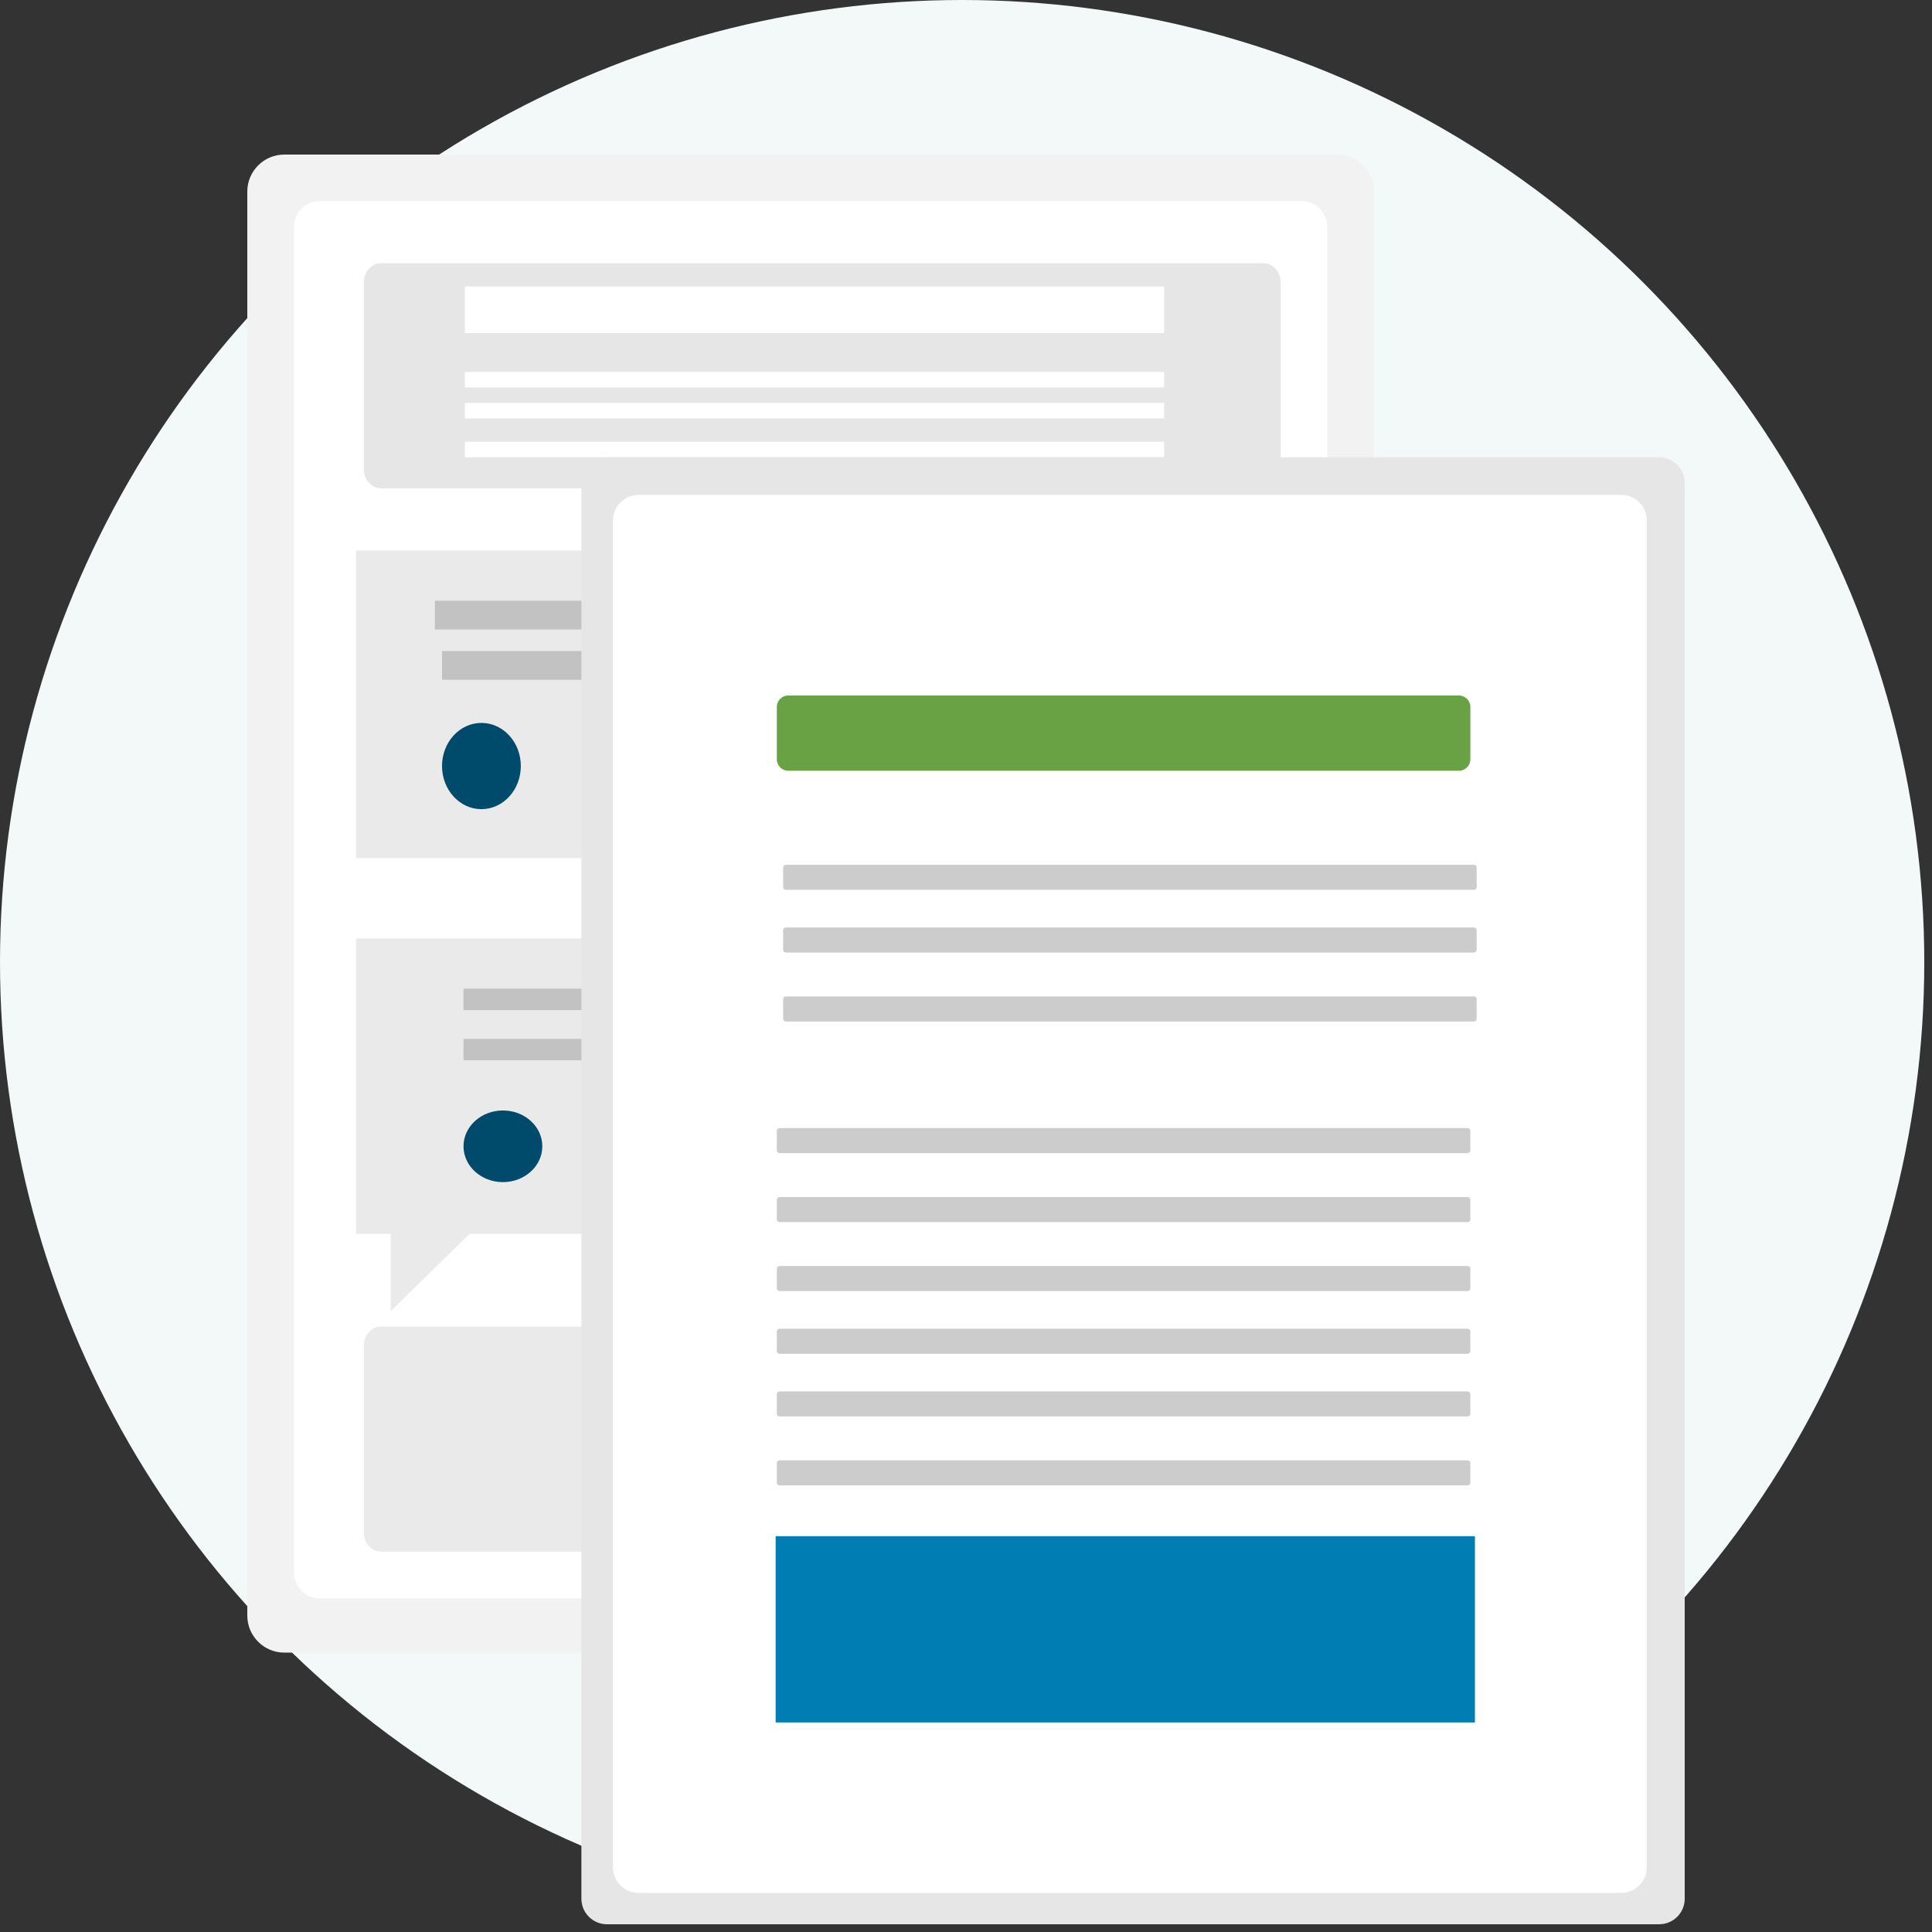
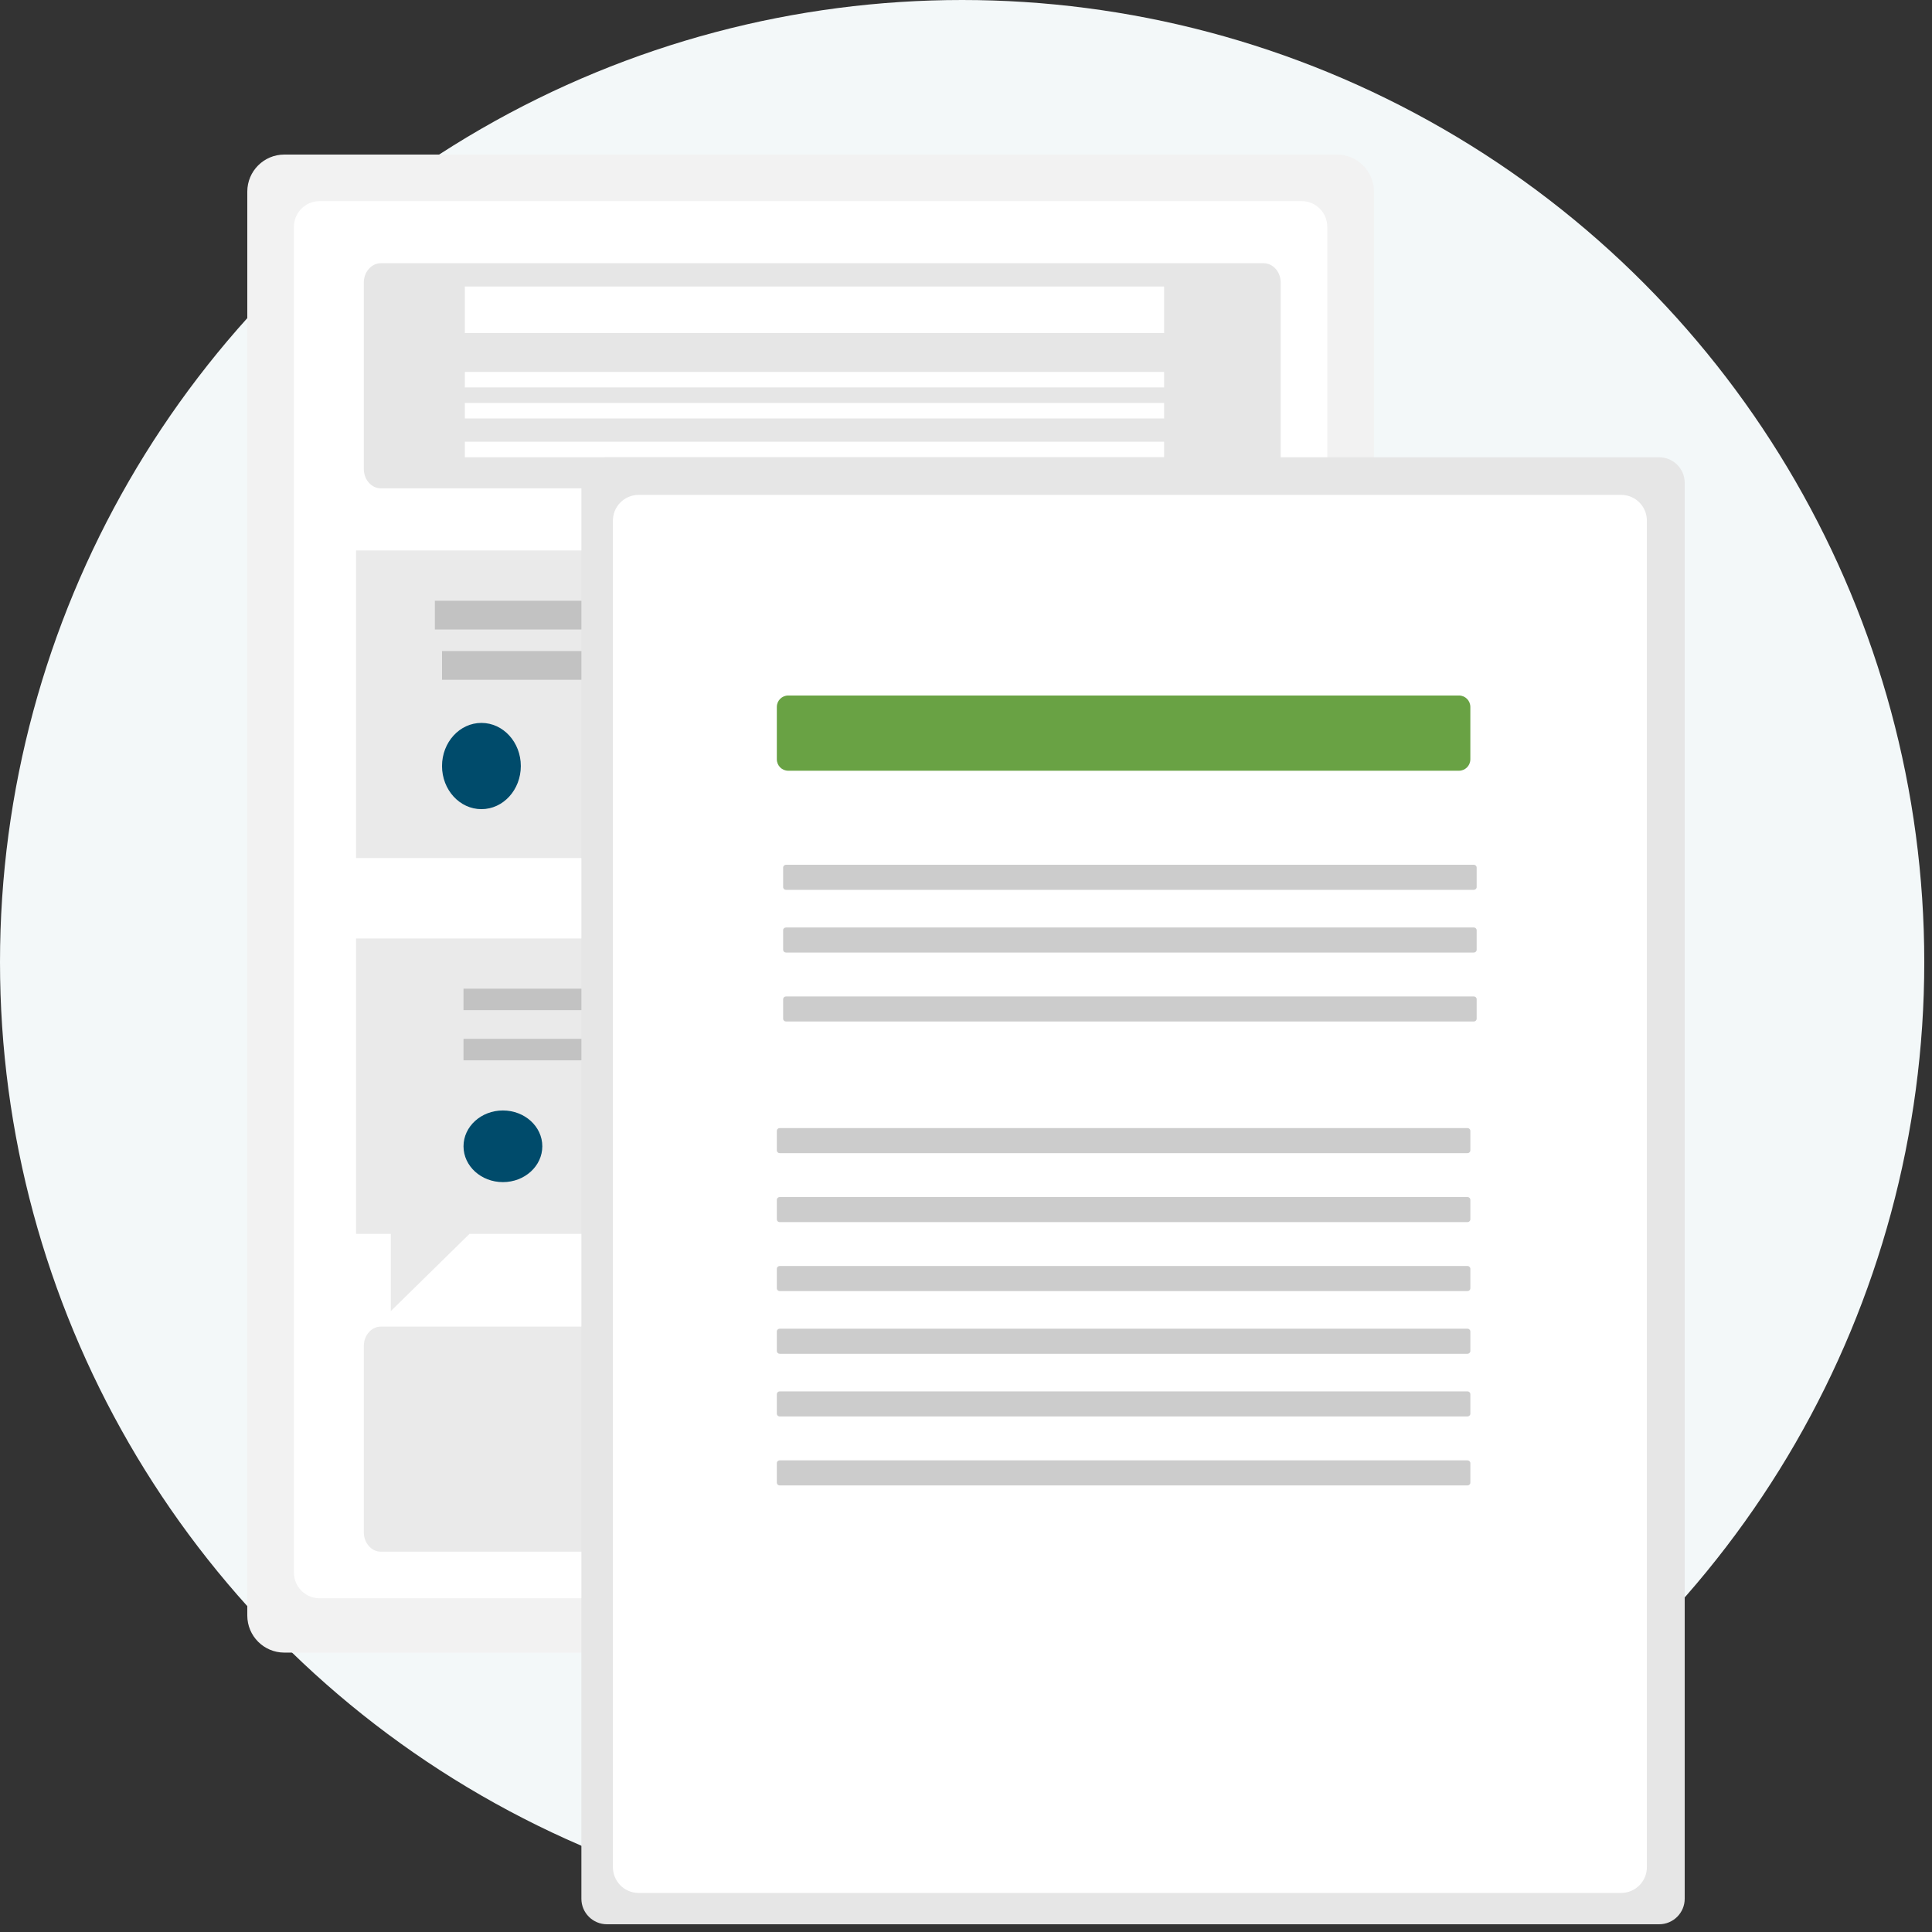
<svg xmlns="http://www.w3.org/2000/svg" width="250px" height="250px" viewBox="0 0 250 250" version="1.1">
  <rect x="0" y="0" width="250" height="250" fill="#333333" stroke="none" />
  <title>8788B8A1-53EA-4463-AA9C-6C5A41E09175</title>
  <g id="Mockups" stroke="none" stroke-width="1" fill="none" fill-rule="evenodd">
    <g id="Communications-overview" transform="translate(-181, -1193)">
      <g id="IA_Illustration_ProvComm_1" transform="translate(181, 1193)">
        <circle id="Oval-Copy-14" fill="#F3F8F9" cx="124.5" cy="124.5" r="124.5" />
        <g id="Group-51" transform="translate(32, 20)" fill-rule="nonzero">
          <path d="M140.998,0 L4.786,0 C2.144,0.003 0.003,2.146 0,4.791 L0,189.056 C0.003,191.7 2.144,193.843 4.786,193.846 L140.998,193.846 C143.64,193.843 145.781,191.7 145.784,189.056 L145.784,4.791 C145.781,2.146 143.64,0.003 140.998,0 Z" id="Path" fill="#F2F2F2" />
          <path d="M9.304,6.026 C7.47,6.057 6.007,7.565 6.032,9.398 L6.032,183.444 C6.007,185.277 7.47,186.785 9.304,186.816 L136.48,186.816 C138.314,186.785 139.777,185.277 139.751,183.444 L139.751,9.398 C139.777,7.565 138.314,6.057 136.48,6.026 L9.304,6.026 Z" id="Path" fill="#FFFFFF" />
          <path d="M17.285,14.061 C16.07,14.061 15.081,15.181 15.081,16.558 L15.081,40.692 C15.081,42.069 16.07,43.189 17.285,43.189 L131.515,43.189 C132.73,43.189 133.719,42.069 133.719,40.692 L133.719,16.558 C133.719,15.181 132.73,14.061 131.515,14.061 L17.285,14.061 Z" id="Path" fill="#E6E6E6" />
          <g id="Group-50" transform="translate(15.081, 151.662)">
            <path d="M2.204,0 C0.989,0 0,1.12 0,2.497 L0,26.631 C0,28.007 0.989,29.127 2.204,29.127 L116.434,29.127 C117.649,29.127 118.638,28.007 118.638,26.631 L118.638,2.497 C118.638,1.12 117.649,0 116.434,0 L2.204,0 Z" id="Path-Copy-12" fill="#EAEAEA" />
            <path d="M62.569,27.307 L82.767,27.307 C83.03,27.307 83.267,27.149 83.368,26.908 C83.468,26.667 83.413,26.389 83.227,26.204 L70.3,13.367 C70.046,13.115 69.635,13.115 69.38,13.367 L66.166,16.559 C65.91,16.813 65.563,16.956 65.201,16.956 C64.84,16.956 64.493,16.813 64.237,16.559 L54.169,6.56 C53.914,6.309 53.503,6.309 53.249,6.56 L33.557,26.116 C33.371,26.301 33.316,26.578 33.416,26.82 C33.517,27.061 33.754,27.218 34.017,27.218 L62.595,27.218 L62.569,27.307 Z" id="Path" fill="#FFFFFF" />
          </g>
          <rect id="Rectangle" fill="#FFFFFF" x="28.151" y="17.075" width="90.486" height="6.026" />
          <rect id="Rectangle" fill="#FFFFFF" x="28.151" y="28.123" width="90.486" height="2.009" />
          <rect id="Rectangle" fill="#FFFFFF" x="28.151" y="32.14" width="90.486" height="2.009" />
          <rect id="Rectangle" fill="#FFFFFF" x="28.151" y="37.162" width="90.486" height="2.009" />
          <ellipse id="Oval" fill="#FFFFFF" cx="32.676" cy="67.796" rx="5.53" ry="5.524" />
          <ellipse id="Oval" fill="#FFFFFF" cx="32.676" cy="135.09" rx="5.53" ry="5.524" />
          <g id="Group-40" transform="translate(14.076, 51.224)">
            <polygon id="Path" fill="#EAEAEA" points="118.638 0 118.638 39.808 114.144 39.808 114.144 50.219 103.958 39.808 0 39.808 0 0" />
            <rect id="Rectangle" fill="#666666" opacity="0.3" x="10.195" y="6.51" width="91.759" height="3.72" />
            <rect id="Rectangle" fill="#666666" opacity="0.3" x="11.122" y="13.02" width="45.416" height="3.72" />
            <ellipse id="Oval" fill="#004B6B" cx="16.22" cy="27.9" rx="5.098" ry="5.58" />
          </g>
          <g id="Group-46" transform="translate(14.076, 101.443)">
            <polygon id="Path" fill="#EAEAEA" points="118.638 0 0 0 0 38.216 4.494 38.216 4.494 48.211 14.68 38.216 118.638 38.216" />
            <rect id="Rectangle" fill="#666666" opacity="0.3" x="13.903" y="6.49" width="91.759" height="2.781" />
            <rect id="Rectangle" fill="#666666" opacity="0.3" x="13.903" y="12.98" width="45.416" height="2.781" />
            <ellipse id="Oval" fill="#004B6B" cx="19.001" cy="26.887" rx="5.098" ry="4.636" />
          </g>
          <g id="Group-44" transform="translate(43.232, 39.171)">
            <path d="M3.312,0 C1.484,0.002 0.002,1.478 0,3.298 L0,186.531 C0.002,188.351 1.484,189.827 3.312,189.829 L139.456,189.829 C141.284,189.827 142.766,188.351 142.768,186.531 L142.768,3.298 C142.766,1.477 141.284,0.002 139.456,0 L3.312,0 Z" id="Path" fill="#E6E6E6" />
            <path d="M7.353,4.867 C5.517,4.898 4.053,6.407 4.079,8.241 L4.079,182.399 C4.053,184.233 5.517,185.742 7.353,185.773 L134.599,185.773 C136.434,185.742 137.898,184.233 137.873,182.399 L137.873,8.241 C137.898,6.407 136.434,4.898 134.599,4.867 L7.353,4.867 Z" id="Path" fill="#FFFFFF" />
            <path d="M26.761,30.827 C25.949,30.828 25.291,31.489 25.29,32.304 L25.29,39.084 C25.291,39.9 25.949,40.561 26.761,40.562 L113.559,40.562 C114.371,40.561 115.03,39.9 115.03,39.084 L115.03,32.304 C115.03,31.489 114.371,30.828 113.559,30.827 L26.761,30.827 Z" id="Path" fill="#69A244" />
            <path d="M26.477,52.73 C26.272,52.731 26.106,52.889 26.106,53.084 L26.106,55.621 C26.106,55.817 26.272,55.975 26.477,55.975 L115.475,55.975 C115.68,55.975 115.846,55.817 115.846,55.621 L115.846,53.084 C115.846,52.889 115.68,52.73 115.475,52.73 L26.477,52.73 Z" id="Path" fill="#CCCCCC" />
            <path d="M26.477,60.843 C26.272,60.843 26.106,61.001 26.106,61.197 L26.106,63.734 C26.106,63.929 26.272,64.087 26.477,64.088 L115.475,64.088 C115.68,64.087 115.846,63.929 115.846,63.734 L115.846,61.197 C115.846,61.001 115.68,60.843 115.475,60.843 L26.477,60.843 Z" id="Path" fill="#CCCCCC" />
            <path d="M26.477,69.766 C26.272,69.766 26.106,69.925 26.106,70.12 L26.106,72.657 C26.106,72.853 26.272,73.011 26.477,73.011 L115.475,73.011 C115.68,73.011 115.846,72.853 115.846,72.657 L115.846,70.12 C115.846,69.925 115.68,69.766 115.475,69.766 L26.477,69.766 Z" id="Path" fill="#CCCCCC" />
            <path d="M25.661,86.802 C25.456,86.802 25.29,86.961 25.29,87.156 L25.29,89.693 C25.29,89.888 25.456,90.047 25.661,90.047 L114.659,90.047 C114.864,90.047 115.03,89.888 115.03,89.693 L115.03,87.156 C115.03,86.961 114.864,86.802 114.659,86.802 L25.661,86.802 Z" id="Path" fill="#CCCCCC" />
            <path d="M25.661,95.726 C25.456,95.726 25.29,95.884 25.29,96.08 L25.29,98.617 C25.29,98.812 25.456,98.97 25.661,98.971 L114.659,98.971 C114.864,98.97 115.03,98.812 115.03,98.617 L115.03,96.08 C115.03,95.884 114.864,95.726 114.659,95.726 L25.661,95.726 Z" id="Path" fill="#CCCCCC" />
            <path d="M25.661,104.649 C25.456,104.649 25.29,104.808 25.29,105.003 L25.29,107.54 C25.29,107.736 25.456,107.894 25.661,107.894 L114.659,107.894 C114.864,107.894 115.03,107.736 115.03,107.54 L115.03,105.003 C115.03,104.808 114.864,104.649 114.659,104.649 L25.661,104.649 Z" id="Path" fill="#CCCCCC" />
            <path d="M25.661,112.762 C25.456,112.762 25.29,112.92 25.29,113.116 L25.29,115.653 C25.29,115.848 25.456,116.006 25.661,116.007 L114.659,116.007 C114.864,116.006 115.03,115.848 115.03,115.653 L115.03,113.116 C115.03,112.92 114.864,112.762 114.659,112.762 L25.661,112.762 Z" id="Path" fill="#CCCCCC" />
            <path d="M25.661,120.874 C25.456,120.874 25.29,121.033 25.29,121.228 L25.29,123.765 C25.29,123.96 25.456,124.119 25.661,124.119 L114.659,124.119 C114.864,124.119 115.03,123.96 115.03,123.765 L115.03,121.228 C115.03,121.033 114.864,120.874 114.659,120.874 L25.661,120.874 Z" id="Path" fill="#CCCCCC" />
            <path d="M25.661,129.798 C25.456,129.798 25.29,129.956 25.29,130.152 L25.29,132.689 C25.29,132.884 25.456,133.042 25.661,133.043 L114.659,133.043 C114.864,133.042 115.03,132.884 115.03,132.689 L115.03,130.152 C115.03,129.956 114.864,129.798 114.659,129.798 L25.661,129.798 Z" id="Path" fill="#CCCCCC" />
          </g>
-           <rect id="Rectangle-Copy-4" fill="#007EB3" x="68.368" y="178.781" width="90.486" height="24.105" />
        </g>
      </g>
    </g>
  </g>
</svg>